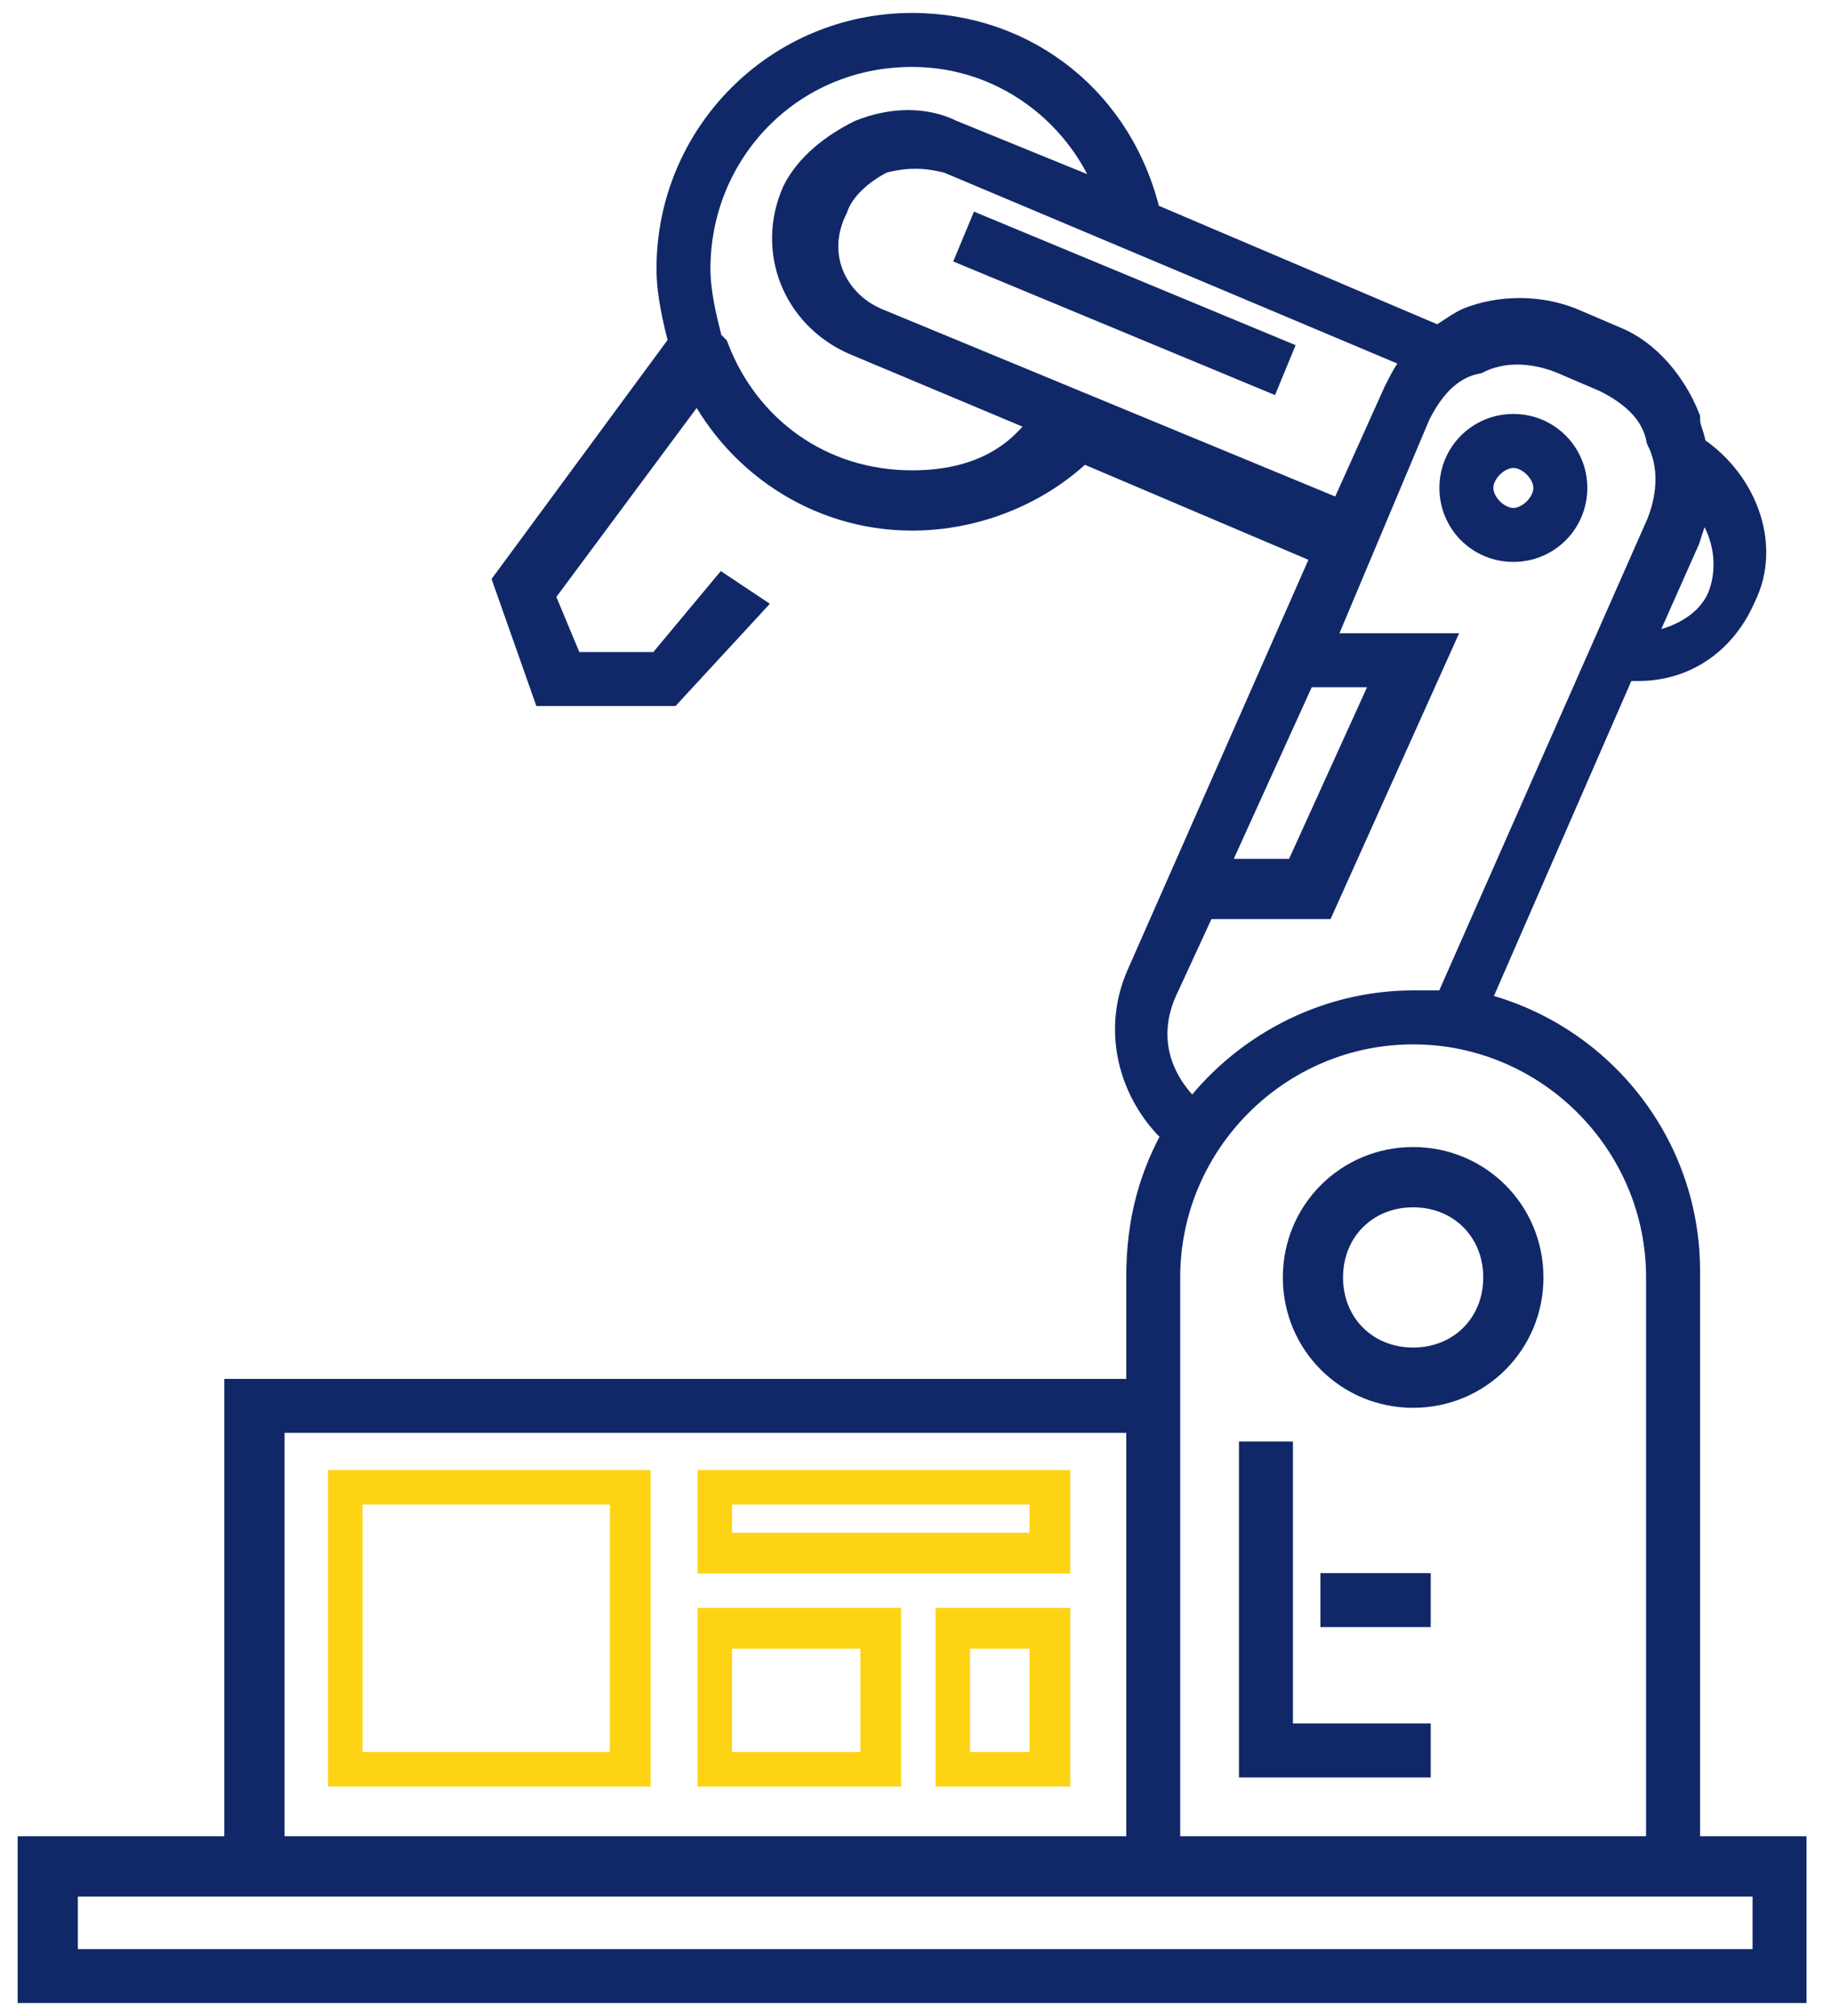
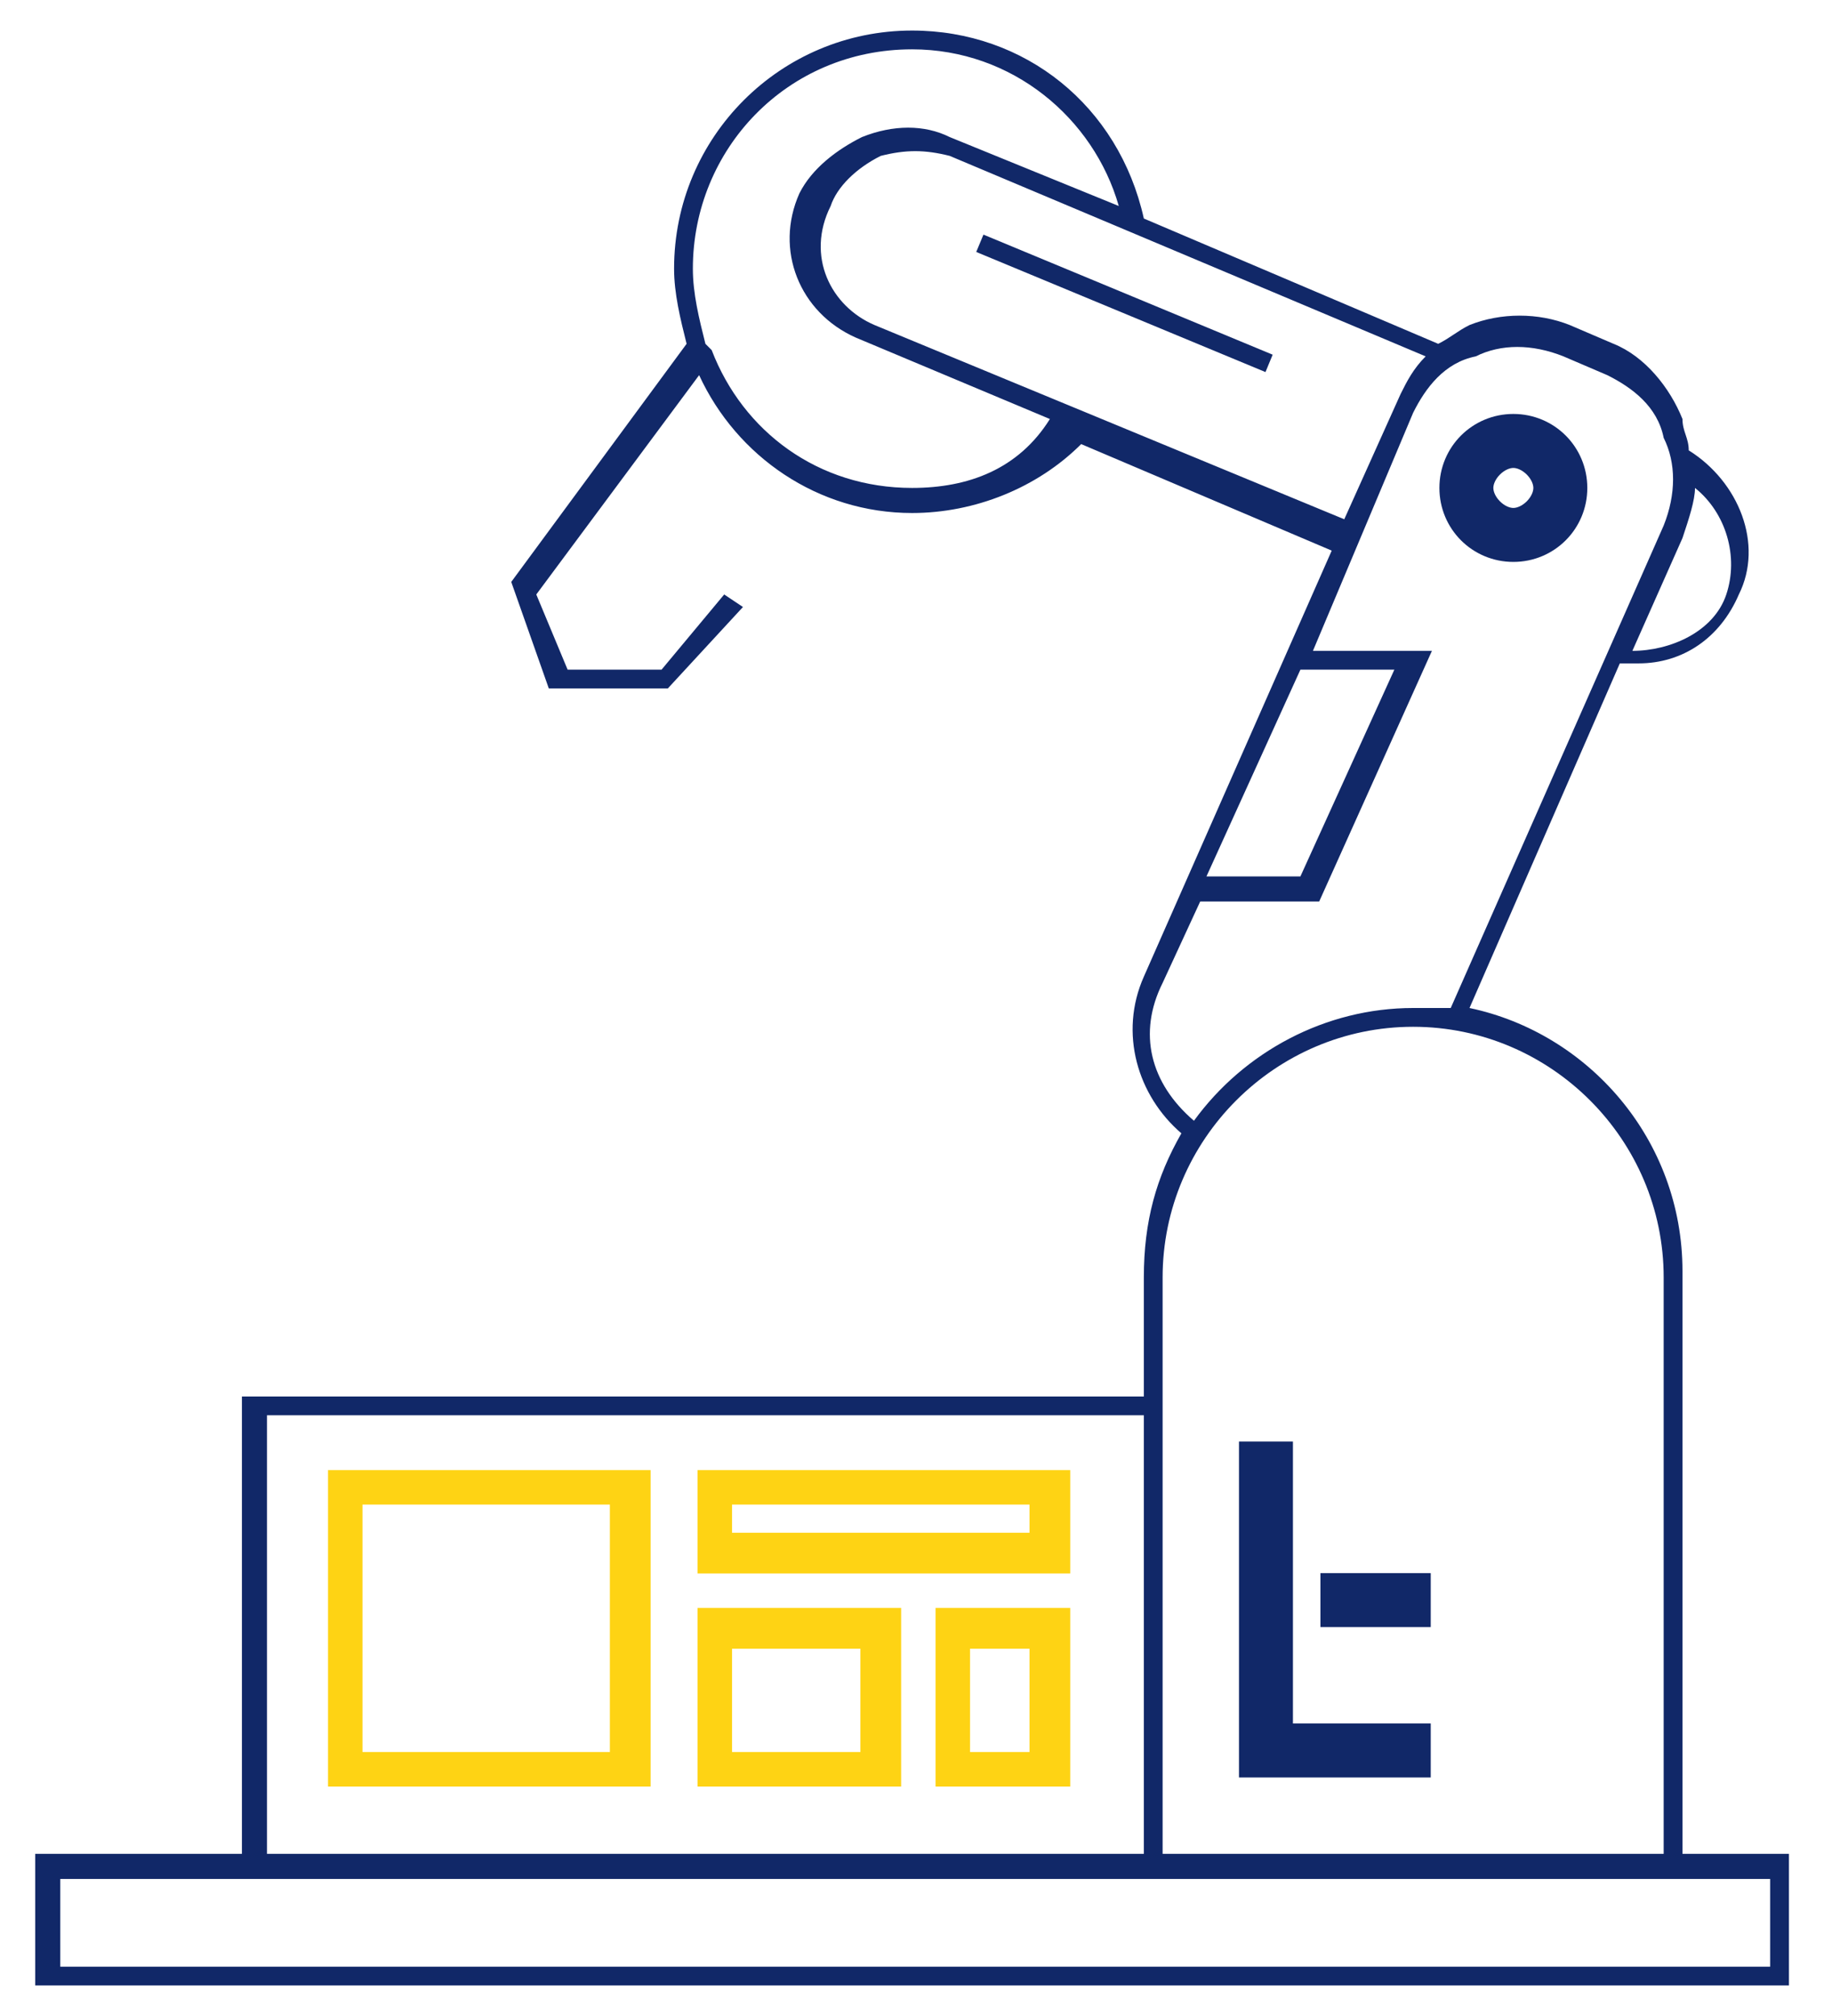
<svg xmlns="http://www.w3.org/2000/svg" width="60" height="66" viewBox="0 0 60 66" fill="none">
-   <path d="M46.282 38.128C44.231 38.128 42.59 39.769 42.59 41.821C42.59 43.872 44.231 45.513 46.282 45.513C48.333 45.513 49.974 43.872 49.974 41.821C49.974 39.769 48.333 38.128 46.282 38.128ZM46.282 44.692C44.641 44.692 43.41 43.462 43.41 41.821C43.41 40.179 44.641 38.949 46.282 38.949C47.923 38.949 49.154 40.179 49.154 41.821C49.154 43.462 47.923 44.692 46.282 44.692Z" fill="#112868" />
-   <path d="M46.282 38.128C44.231 38.128 42.59 39.769 42.59 41.821C42.59 43.872 44.231 45.513 46.282 45.513C48.333 45.513 49.974 43.872 49.974 41.821C49.974 39.769 48.333 38.128 46.282 38.128ZM46.282 44.692C44.641 44.692 43.41 43.462 43.41 41.821C43.41 40.179 44.641 38.949 46.282 38.949C47.923 38.949 49.154 40.179 49.154 41.821C49.154 43.462 47.923 44.692 46.282 44.692Z" stroke="#112868" stroke-width="1.152" stroke-miterlimit="22.926" />
  <path d="M41.769 47.769H41.154V57.615H46.282V57H41.769V47.769Z" fill="#112868" />
  <path d="M41.769 47.769H41.154V57.615H46.282V57H41.769V47.769Z" stroke="#112868" stroke-width="1.152" stroke-miterlimit="22.926" />
-   <path d="M46.282 52.077H43.821V52.692H46.282V52.077Z" fill="#112868" />
+   <path d="M46.282 52.077H43.821H46.282V52.077Z" fill="#112868" />
  <path d="M46.282 52.077H43.821V52.692H46.282V52.077Z" stroke="#112868" stroke-width="1.152" stroke-miterlimit="22.926" />
  <path d="M55.103 60.692V41.615C55.103 37.308 52.026 33.821 48.128 33L53.051 21.718C53.256 21.718 53.462 21.718 53.667 21.718C55.103 21.718 56.333 20.897 56.949 19.462C57.769 17.82 56.949 15.769 55.308 14.744C55.308 14.333 55.103 14.128 55.103 13.718C54.692 12.692 53.872 11.667 52.846 11.256L51.41 10.641C50.385 10.231 49.154 10.231 48.128 10.641C47.718 10.846 47.513 11.051 47.103 11.256L37.462 7.154C36.641 3.462 33.564 1 29.872 1C25.564 1 22.077 4.487 22.077 8.795C22.077 9.615 22.282 10.436 22.487 11.256L16.744 19.051L17.974 22.538H21.872L24.333 19.872L23.718 19.462L21.667 21.923H18.59L17.564 19.462L22.897 12.282C24.128 14.949 26.795 16.795 29.872 16.795C31.923 16.795 33.974 15.974 35.41 14.539L43.615 18.026L37.462 31.974C36.641 33.821 37.256 35.872 38.692 37.103C37.872 38.538 37.462 39.974 37.462 41.821V45.718H7.923V60.692H1.154V65H58.59V60.692H55.103ZM55.513 15.974C56.538 16.795 56.949 18.231 56.538 19.462C56.128 20.692 54.692 21.308 53.462 21.308L55.103 17.615C55.308 17 55.513 16.385 55.513 15.974ZM29.872 15.974C26.795 15.974 24.333 14.128 23.308 11.461L23.103 11.256C22.897 10.436 22.692 9.615 22.692 8.795C22.692 4.897 25.769 1.615 29.872 1.615C33.154 1.615 35.821 3.872 36.641 6.744L31.103 4.487C30.282 4.077 29.256 4.077 28.231 4.487C27.41 4.897 26.59 5.513 26.18 6.333C25.359 8.179 26.18 10.231 28.026 11.051L34.385 13.718C33.359 15.359 31.718 15.974 29.872 15.974ZM28.641 10.641C27.205 10.026 26.385 8.385 27.205 6.744C27.41 6.128 28.026 5.513 28.846 5.103C29.667 4.897 30.282 4.897 31.103 5.103L46.692 11.667C46.282 12.077 46.077 12.487 45.872 12.897L44.026 17L28.641 10.641ZM42.59 21.923H45.667L42.59 28.692H39.513L42.59 21.923ZM38.077 32.179L39.308 29.513H43.205L46.897 21.308H43L46.282 13.513C46.692 12.692 47.308 11.872 48.333 11.667C49.154 11.256 50.179 11.256 51.205 11.667L52.641 12.282C53.462 12.692 54.282 13.308 54.487 14.333C54.897 15.154 54.897 16.18 54.487 17.205L47.513 33C47.103 33 46.692 33 46.282 33C43.41 33 40.744 34.436 39.103 36.692C37.667 35.462 37.256 33.821 38.077 32.179ZM38.077 41.821C38.077 37.308 41.769 33.615 46.282 33.615C50.795 33.615 54.487 37.308 54.487 41.821V60.692H38.077V41.821ZM8.744 46.333H37.462V60.692H8.744V46.333ZM57.974 64.385H1.974V61.513H37.256H37.667H54.692H55.103H57.974V64.385Z" fill="#112868" />
-   <path d="M55.103 60.692V41.615C55.103 37.308 52.026 33.821 48.128 33L53.051 21.718C53.256 21.718 53.462 21.718 53.667 21.718C55.103 21.718 56.333 20.897 56.949 19.462C57.769 17.82 56.949 15.769 55.308 14.744C55.308 14.333 55.103 14.128 55.103 13.718C54.692 12.692 53.872 11.667 52.846 11.256L51.41 10.641C50.385 10.231 49.154 10.231 48.128 10.641C47.718 10.846 47.513 11.051 47.103 11.256L37.462 7.154C36.641 3.462 33.564 1 29.872 1C25.564 1 22.077 4.487 22.077 8.795C22.077 9.615 22.282 10.436 22.487 11.256L16.744 19.051L17.974 22.538H21.872L24.333 19.872L23.718 19.462L21.667 21.923H18.59L17.564 19.462L22.897 12.282C24.128 14.949 26.795 16.795 29.872 16.795C31.923 16.795 33.974 15.974 35.41 14.539L43.615 18.026L37.462 31.974C36.641 33.821 37.256 35.872 38.692 37.103C37.872 38.538 37.462 39.974 37.462 41.821V45.718H7.923V60.692H1.154V65H58.59V60.692H55.103ZM55.513 15.974C56.538 16.795 56.949 18.231 56.538 19.462C56.128 20.692 54.692 21.308 53.462 21.308L55.103 17.615C55.308 17 55.513 16.385 55.513 15.974ZM29.872 15.974C26.795 15.974 24.333 14.128 23.308 11.461L23.103 11.256C22.897 10.436 22.692 9.615 22.692 8.795C22.692 4.897 25.769 1.615 29.872 1.615C33.154 1.615 35.821 3.872 36.641 6.744L31.103 4.487C30.282 4.077 29.256 4.077 28.231 4.487C27.41 4.897 26.59 5.513 26.18 6.333C25.359 8.179 26.18 10.231 28.026 11.051L34.385 13.718C33.359 15.359 31.718 15.974 29.872 15.974ZM28.641 10.641C27.205 10.026 26.385 8.385 27.205 6.744C27.41 6.128 28.026 5.513 28.846 5.103C29.667 4.897 30.282 4.897 31.103 5.103L46.692 11.667C46.282 12.077 46.077 12.487 45.872 12.897L44.026 17L28.641 10.641ZM42.59 21.923H45.667L42.59 28.692H39.513L42.59 21.923ZM38.077 32.179L39.308 29.513H43.205L46.897 21.308H43L46.282 13.513C46.692 12.692 47.308 11.872 48.333 11.667C49.154 11.256 50.179 11.256 51.205 11.667L52.641 12.282C53.462 12.692 54.282 13.308 54.487 14.333C54.897 15.154 54.897 16.18 54.487 17.205L47.513 33C47.103 33 46.692 33 46.282 33C43.41 33 40.744 34.436 39.103 36.692C37.667 35.462 37.256 33.821 38.077 32.179ZM38.077 41.821C38.077 37.308 41.769 33.615 46.282 33.615C50.795 33.615 54.487 37.308 54.487 41.821V60.692H38.077V41.821ZM8.744 46.333H37.462V60.692H8.744V46.333ZM57.974 64.385H1.974V61.513H37.256H37.667H54.692H55.103H57.974V64.385Z" stroke="#112868" stroke-width="1.152" stroke-miterlimit="22.926" />
  <path d="M49.564 17.82C50.59 17.82 51.41 17 51.41 15.974C51.41 14.949 50.59 14.128 49.564 14.128C48.538 14.128 47.718 14.949 47.718 15.974C47.718 17 48.538 17.82 49.564 17.82ZM49.564 14.744C50.179 14.744 50.795 15.359 50.795 15.974C50.795 16.59 50.179 17.205 49.564 17.205C48.949 17.205 48.333 16.59 48.333 15.974C48.333 15.359 48.949 14.744 49.564 14.744Z" fill="#112868" />
  <path d="M49.564 17.82C50.59 17.82 51.41 17 51.41 15.974C51.41 14.949 50.59 14.128 49.564 14.128C48.538 14.128 47.718 14.949 47.718 15.974C47.718 17 48.538 17.82 49.564 17.82ZM49.564 14.744C50.179 14.744 50.795 15.359 50.795 15.974C50.795 16.59 50.179 17.205 49.564 17.205C48.949 17.205 48.333 16.59 48.333 15.974C48.333 15.359 48.949 14.744 49.564 14.744Z" stroke="#112868" stroke-width="1.152" stroke-miterlimit="22.926" />
  <path d="M32.209 7.681L31.973 8.249L41.446 12.181L41.681 11.612L32.209 7.681Z" fill="#112868" />
-   <path d="M32.209 7.681L31.973 8.249L41.446 12.181L41.681 11.612L32.209 7.681Z" stroke="#112868" stroke-width="1.152" stroke-miterlimit="22.926" />
  <path d="M11 58.231H21.051V48.385H11V58.231ZM11.615 49H20.231V57.615H11.615V49Z" fill="#FED314" />
  <path d="M11 58.231H21.051V48.385H11V58.231ZM11.615 49H20.231V57.615H11.615V49Z" stroke="#FED314" stroke-width="0.514" stroke-miterlimit="22.926" />
  <path d="M23.102 51.256H34.795V48.385H23.102V51.256ZM23.718 49H33.974V50.436H23.718V49Z" fill="#FED314" />
  <path d="M23.102 51.256H34.795V48.385H23.102V51.256ZM23.718 49H33.974V50.436H23.718V49Z" stroke="#FED314" stroke-width="0.514" stroke-miterlimit="22.926" />
  <path d="M23.102 58.231H29.256V52.897H23.102V58.231ZM23.718 53.718H28.436V57.615H23.718V53.718Z" fill="#FED314" />
  <path d="M23.102 58.231H29.256V52.897H23.102V58.231ZM23.718 53.718H28.436V57.615H23.718V53.718Z" stroke="#FED314" stroke-width="0.514" stroke-miterlimit="22.926" />
  <path d="M30.897 58.231H34.795V52.897H30.897V58.231ZM31.718 53.718H33.974V57.615H31.513V53.718H31.718Z" fill="#FED314" />
  <path d="M30.897 58.231H34.795V52.897H30.897V58.231ZM31.718 53.718H33.974V57.615H31.513V53.718H31.718Z" stroke="#FED314" stroke-width="0.514" stroke-miterlimit="22.926" />
</svg>